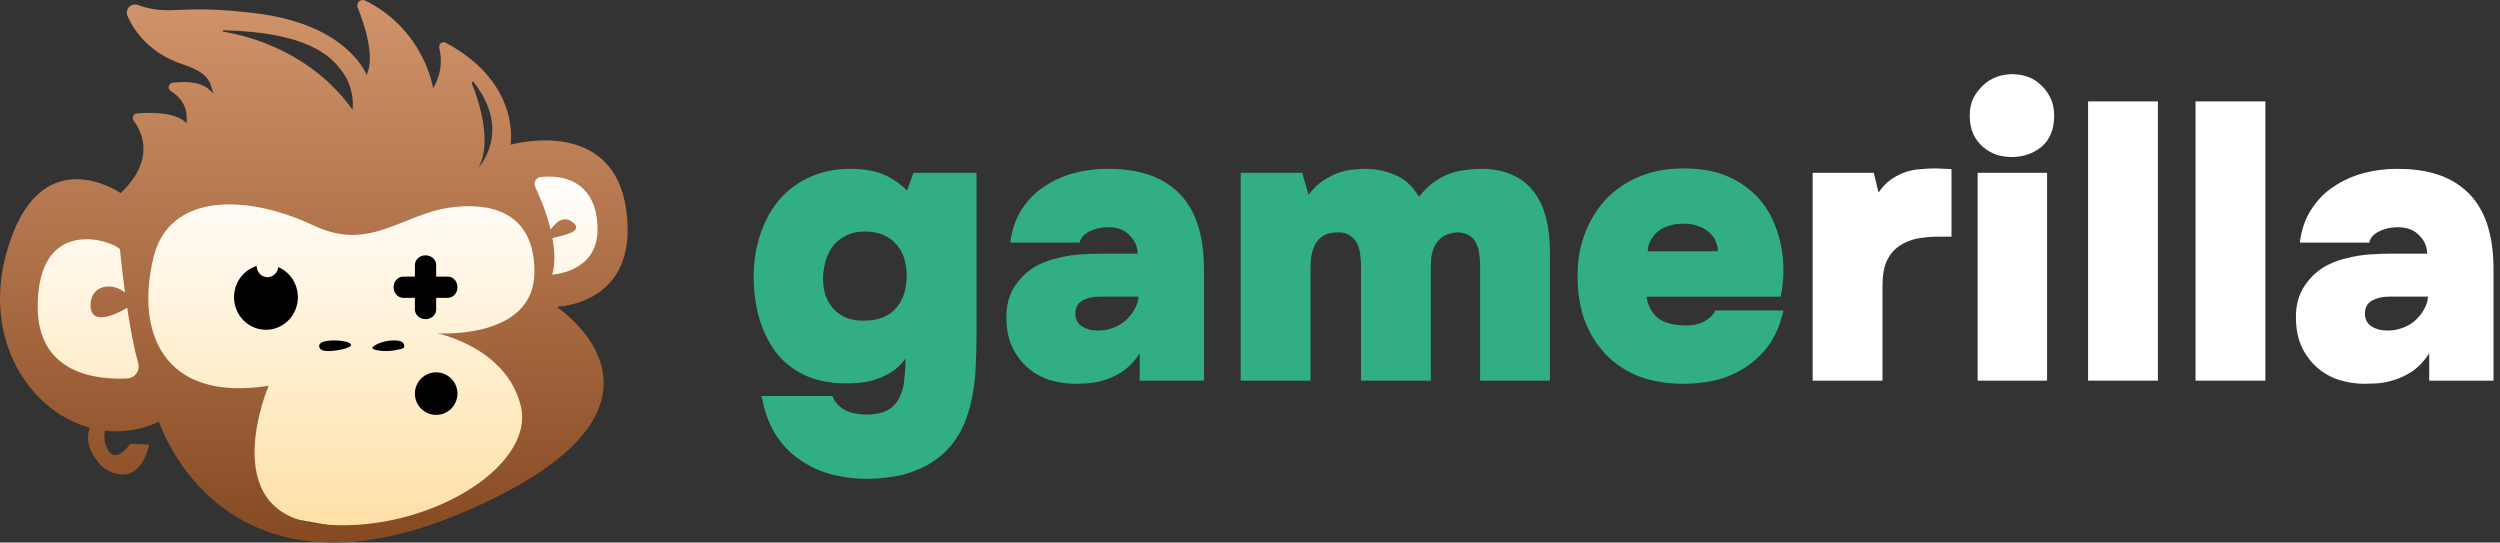
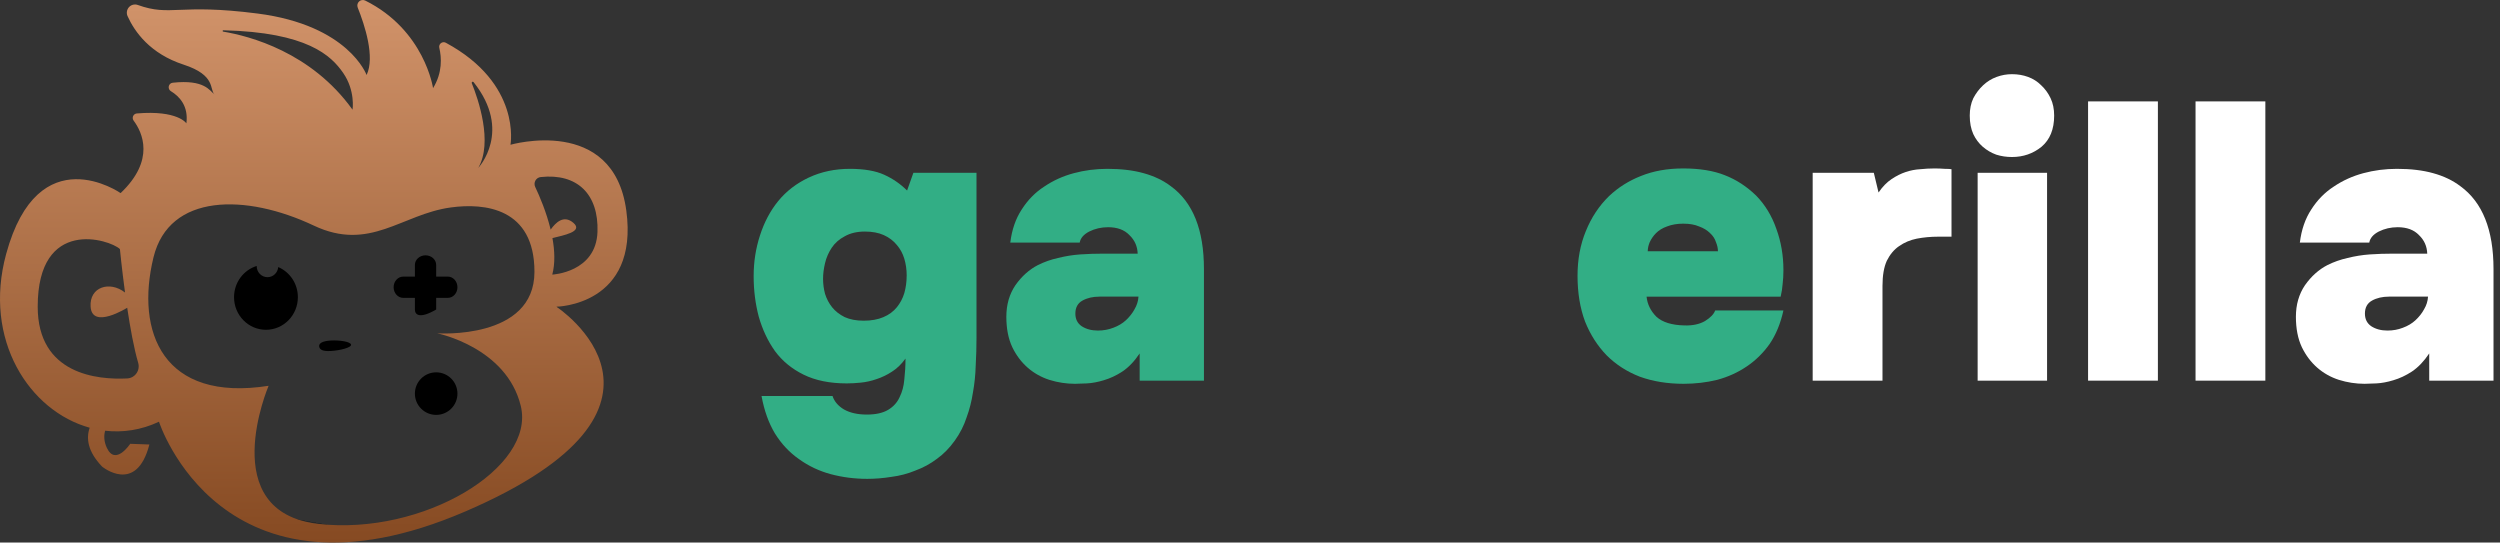
<svg xmlns="http://www.w3.org/2000/svg" width="235" height="51" viewBox="0 0 235 51" fill="none">
  <rect x="0" y="0" width="235" height="51" fill="#333333" stroke="none" />
  <path d="M228.347 33.222C227.852 33.964 227.308 34.532 226.715 34.928C226.147 35.298 225.566 35.57 224.973 35.743C224.404 35.916 223.873 36.015 223.378 36.04C222.884 36.065 222.513 36.077 222.266 36.077C221.451 36.077 220.647 35.953 219.856 35.706C219.09 35.459 218.41 35.076 217.817 34.557C217.224 34.038 216.742 33.395 216.371 32.629C216 31.838 215.815 30.886 215.815 29.774C215.815 28.637 216.099 27.648 216.668 26.808C217.261 25.968 217.965 25.337 218.781 24.917C219.374 24.621 220.005 24.398 220.672 24.25C221.364 24.077 222.056 23.966 222.748 23.916C223.465 23.867 224.206 23.842 224.973 23.842H228.161C228.136 23.15 227.877 22.569 227.383 22.099C226.913 21.605 226.246 21.358 225.38 21.358C224.738 21.358 224.145 21.494 223.601 21.766C223.082 22.038 222.785 22.384 222.711 22.804H216.186C216.334 21.593 216.693 20.555 217.261 19.69C217.829 18.8 218.534 18.083 219.374 17.539C220.215 16.971 221.142 16.551 222.155 16.279C223.168 16.007 224.219 15.871 225.306 15.871C226.616 15.871 227.753 16.007 228.717 16.279C229.706 16.551 230.559 16.958 231.275 17.502C233.352 19.01 234.39 21.605 234.39 25.288V35.78H228.347V33.222ZM224.565 27.883C223.947 27.883 223.415 28.007 222.971 28.254C222.526 28.501 222.303 28.909 222.303 29.477C222.303 29.997 222.501 30.392 222.896 30.664C223.317 30.936 223.823 31.072 224.417 31.072C224.936 31.072 225.418 30.985 225.862 30.812C226.332 30.639 226.728 30.404 227.049 30.108C227.395 29.786 227.667 29.44 227.865 29.07C228.087 28.699 228.211 28.303 228.235 27.883H224.565Z" fill="white" />
  <path d="M212.943 35.781H206.381V9.531H212.943V35.781Z" fill="white" />
  <path d="M202.842 35.781H196.279V9.531H202.842V35.781Z" fill="white" />
  <path d="M189.124 6.973C189.668 6.973 190.174 7.059 190.644 7.232C191.114 7.405 191.521 7.665 191.867 8.011C192.238 8.357 192.535 8.765 192.757 9.234C192.98 9.704 193.091 10.248 193.091 10.866C193.091 12.151 192.695 13.127 191.905 13.795C191.114 14.437 190.187 14.759 189.124 14.759C188.605 14.759 188.111 14.685 187.641 14.536C187.171 14.363 186.751 14.116 186.38 13.795C186.01 13.473 185.713 13.078 185.491 12.608C185.268 12.114 185.157 11.533 185.157 10.866C185.157 10.248 185.268 9.704 185.491 9.234C185.738 8.765 186.047 8.357 186.417 8.011C186.788 7.665 187.208 7.405 187.678 7.232C188.148 7.059 188.63 6.973 189.124 6.973ZM192.424 35.78H185.898V16.242H192.424V35.78Z" fill="white" />
  <path d="M176.583 18.096C176.954 17.552 177.362 17.132 177.807 16.835C178.252 16.538 178.697 16.316 179.141 16.168C179.586 16.019 180.031 15.933 180.476 15.908C180.946 15.859 181.403 15.834 181.848 15.834C182.169 15.834 182.491 15.846 182.812 15.871C183.133 15.871 183.343 15.883 183.442 15.908V22.248H182.182C181.49 22.248 180.822 22.31 180.18 22.433C179.562 22.557 179.006 22.792 178.511 23.138C178.042 23.459 177.658 23.916 177.362 24.51C177.09 25.103 176.954 25.894 176.954 26.882V35.781H170.392V16.242H176.138L176.583 18.096Z" fill="white" />
  <path d="M158.336 30.59C159.102 30.615 159.745 30.479 160.264 30.182C160.783 29.861 161.104 29.527 161.228 29.181H167.642C167.37 30.417 166.937 31.467 166.344 32.333C165.751 33.173 165.034 33.877 164.194 34.446C163.353 35.014 162.426 35.434 161.413 35.706C160.4 35.953 159.349 36.077 158.262 36.077C156.754 36.077 155.382 35.855 154.146 35.41C152.935 34.94 151.897 34.273 151.032 33.408C150.167 32.518 149.487 31.455 148.993 30.219C148.523 28.959 148.288 27.525 148.288 25.919C148.288 24.386 148.548 22.989 149.067 21.729C149.586 20.444 150.315 19.344 151.254 18.429C152.12 17.614 153.121 16.983 154.258 16.538C155.419 16.069 156.742 15.834 158.225 15.834C159.757 15.834 161.055 16.044 162.118 16.464C163.205 16.884 164.194 17.527 165.084 18.392C165.924 19.257 166.554 20.295 166.974 21.506C167.419 22.718 167.642 24.015 167.642 25.399C167.642 25.869 167.617 26.302 167.568 26.697C167.543 27.068 167.481 27.463 167.382 27.884H154.777C154.851 28.6 155.16 29.23 155.704 29.774C156.272 30.293 157.149 30.565 158.336 30.59ZM158.225 21.024C157.656 21.024 157.149 21.111 156.705 21.284C156.284 21.432 155.938 21.642 155.666 21.914C155.419 22.162 155.222 22.446 155.073 22.767C154.95 23.064 154.888 23.348 154.888 23.62H161.487C161.487 23.348 161.425 23.064 161.302 22.767C161.203 22.446 161.018 22.162 160.746 21.914C160.474 21.642 160.128 21.432 159.708 21.284C159.312 21.111 158.818 21.024 158.225 21.024Z" fill="#32AE85" />
-   <path d="M123.002 18.318C123.423 17.749 123.88 17.304 124.374 16.983C124.868 16.662 125.35 16.415 125.82 16.242C126.314 16.069 126.772 15.97 127.192 15.945C127.637 15.896 128.045 15.871 128.415 15.871C129.305 15.871 130.195 16.056 131.085 16.427C131.999 16.773 132.765 17.465 133.383 18.503C133.804 17.959 134.248 17.515 134.718 17.169C135.188 16.822 135.682 16.551 136.201 16.353C136.72 16.155 137.227 16.032 137.721 15.982C138.24 15.908 138.747 15.871 139.241 15.871C140.354 15.871 141.318 16.056 142.133 16.427C142.974 16.798 143.653 17.329 144.172 18.021C144.691 18.689 145.074 19.504 145.322 20.468C145.569 21.407 145.692 22.47 145.692 23.657V35.78H139.13V24.88C139.13 24.584 139.105 24.262 139.056 23.916C139.031 23.57 138.945 23.249 138.796 22.952C138.673 22.631 138.463 22.371 138.166 22.174C137.87 21.951 137.462 21.84 136.943 21.84C136.374 21.889 135.917 22.038 135.571 22.285C135.25 22.532 135.002 22.829 134.829 23.175C134.681 23.521 134.582 23.879 134.533 24.25C134.508 24.621 134.496 24.954 134.496 25.251V35.78H127.933V24.843C127.933 24.596 127.909 24.299 127.859 23.953C127.834 23.607 127.748 23.273 127.6 22.952C127.451 22.631 127.229 22.371 126.932 22.174C126.66 21.951 126.277 21.84 125.783 21.84C125.165 21.84 124.671 21.964 124.3 22.211C123.954 22.458 123.694 22.779 123.521 23.175C123.373 23.545 123.274 23.941 123.225 24.361C123.2 24.757 123.188 25.115 123.188 25.436V35.78H116.625V16.242H122.409L123.002 18.318Z" fill="#32AE85" />
  <path d="M107.128 33.222C106.633 33.964 106.09 34.532 105.496 34.928C104.928 35.298 104.347 35.57 103.754 35.743C103.185 35.916 102.654 36.015 102.16 36.04C101.665 36.065 101.295 36.077 101.047 36.077C100.232 36.077 99.428 35.953 98.638 35.706C97.871 35.459 97.192 35.076 96.598 34.557C96.005 34.038 95.523 33.395 95.152 32.629C94.782 31.838 94.596 30.886 94.596 29.774C94.596 28.637 94.881 27.648 95.449 26.808C96.042 25.968 96.747 25.337 97.562 24.917C98.156 24.621 98.786 24.398 99.453 24.25C100.145 24.077 100.837 23.966 101.529 23.916C102.246 23.867 102.988 23.842 103.754 23.842H106.942C106.918 23.15 106.658 22.569 106.164 22.099C105.694 21.605 105.027 21.358 104.162 21.358C103.519 21.358 102.926 21.494 102.382 21.766C101.863 22.038 101.566 22.384 101.492 22.804H94.967C95.115 21.593 95.474 20.555 96.042 19.69C96.611 18.8 97.315 18.083 98.156 17.539C98.996 16.971 99.923 16.551 100.936 16.279C101.95 16.007 103 15.871 104.088 15.871C105.398 15.871 106.535 16.007 107.499 16.279C108.487 16.551 109.34 16.958 110.057 17.502C112.133 19.01 113.171 21.605 113.171 25.288V35.78H107.128V33.222ZM103.346 27.883C102.728 27.883 102.197 28.007 101.752 28.254C101.307 28.501 101.084 28.909 101.084 29.477C101.084 29.997 101.282 30.392 101.678 30.664C102.098 30.936 102.605 31.072 103.198 31.072C103.717 31.072 104.199 30.985 104.644 30.812C105.113 30.639 105.509 30.404 105.83 30.108C106.176 29.786 106.448 29.44 106.646 29.07C106.868 28.699 106.992 28.303 107.017 27.883H103.346Z" fill="#32AE85" />
  <path d="M91.791 31.739C91.791 32.629 91.766 33.506 91.716 34.371C91.692 35.236 91.605 36.077 91.457 36.892C91.333 37.708 91.136 38.487 90.864 39.228C90.617 39.995 90.246 40.724 89.751 41.416C89.257 42.108 88.701 42.676 88.083 43.121C87.465 43.591 86.785 43.962 86.044 44.233C85.327 44.53 84.573 44.728 83.782 44.827C83.016 44.95 82.262 45.012 81.521 45.012C80.334 45.012 79.185 44.864 78.073 44.567C76.985 44.27 75.997 43.801 75.107 43.158C74.217 42.54 73.463 41.737 72.845 40.748C72.252 39.76 71.832 38.586 71.585 37.226H78.258C78.431 37.745 78.79 38.165 79.333 38.487C79.902 38.808 80.619 38.969 81.484 38.969C82.324 38.969 82.992 38.82 83.486 38.524C83.98 38.227 84.338 37.832 84.561 37.337C84.808 36.843 84.957 36.287 85.006 35.669C85.08 35.026 85.117 34.371 85.117 33.704C84.746 34.223 84.326 34.631 83.857 34.928C83.412 35.224 82.93 35.459 82.411 35.632C81.916 35.805 81.422 35.916 80.928 35.966C80.458 36.015 80.013 36.04 79.593 36.04C78.011 36.04 76.664 35.768 75.552 35.224C74.439 34.68 73.537 33.939 72.845 33C72.178 32.06 71.671 30.985 71.325 29.774C71.004 28.563 70.843 27.29 70.843 25.955C70.843 24.621 71.041 23.348 71.436 22.137C71.832 20.901 72.4 19.826 73.142 18.911C73.908 17.972 74.872 17.23 76.034 16.686C77.195 16.143 78.481 15.871 79.889 15.871C81.224 15.871 82.299 16.056 83.115 16.427C83.931 16.798 84.647 17.292 85.265 17.91L85.859 16.242H91.791V31.739ZM81.298 21.766C80.557 21.766 79.927 21.914 79.407 22.211C78.888 22.483 78.481 22.841 78.184 23.286C77.887 23.731 77.677 24.213 77.554 24.732C77.43 25.251 77.368 25.745 77.368 26.215C77.368 26.684 77.43 27.154 77.554 27.624C77.702 28.093 77.924 28.514 78.221 28.884C78.518 29.255 78.913 29.564 79.407 29.811C79.902 30.034 80.495 30.145 81.187 30.145C81.904 30.145 82.522 30.034 83.041 29.811C83.56 29.589 83.98 29.28 84.302 28.884C84.623 28.489 84.858 28.044 85.006 27.55C85.154 27.03 85.228 26.474 85.228 25.881C85.228 25.337 85.154 24.818 85.006 24.324C84.858 23.83 84.623 23.397 84.302 23.026C83.98 22.631 83.572 22.322 83.078 22.099C82.584 21.877 81.99 21.766 81.298 21.766Z" fill="#32AE85" />
-   <path d="M16.058 37.576L24.534 48.255L34.35 50L44.165 46.946L53.32 39.757L49.301 32.559L53.32 27.77L58 24.28V20.353L55.544 16H49.301L46.621 17.736H22.524L6.466 20.353L2 27.77L6.466 37.576H16.058Z" fill="url(#paint0_linear_893_9116)" />
  <path fill-rule="evenodd" clip-rule="evenodd" d="M49.292 16H55.541L58 20.358V24.289L53.319 27.779L49.306 32.56L53.324 39.756L44.165 46.947L34.349 50L24.531 48.255L16.059 37.583H6.469L2 27.772L6.469 20.352L22.527 17.735H46.613L49.292 16ZM49.297 16.018L46.619 17.753H22.528L6.481 20.368L2.021 27.773L6.481 37.564H16.068L24.542 48.238L34.348 49.981L44.156 46.93L53.301 39.751L49.283 32.558L53.305 27.767L53.306 27.766L57.981 24.28V20.362L55.53 16.018H49.297Z" fill="black" />
  <path d="M31.112 32.993C31.939 32.944 33.043 32.677 32.999 32.397C32.955 32.117 31.919 31.961 31.092 32.009C30.265 32.057 29.96 32.291 30.004 32.571C30.048 32.851 30.285 33.041 31.112 32.993Z" fill="black" />
-   <path d="M37.078 32.932C37.803 32.784 38.042 32.784 37.994 32.463C37.946 32.142 37.651 31.991 36.983 32C36.076 32.013 35.278 32.358 35.029 32.636C34.778 32.917 36.215 33.108 37.078 32.932Z" fill="black" />
  <path d="M25 31C26.657 31 28 29.627 28 27.934C28 26.658 27.237 25.565 26.153 25.103C26.109 25.636 25.677 26.055 25.145 26.055C24.584 26.055 24.129 25.59 24.129 25.017C24.129 25.011 24.131 25.006 24.131 25C22.898 25.381 22 26.55 22 27.934C22 29.627 23.343 31 25 31Z" fill="black" />
  <path d="M11.272 23.411C11.272 23.411 11.448 25.239 11.753 27.497C10.31 26.371 8.395 26.971 8.517 28.831C8.66 31.006 11.955 28.93 11.957 28.929C12.236 30.791 12.587 32.741 12.99 34.106C13.089 34.443 13.029 34.807 12.828 35.093C12.626 35.38 12.305 35.557 11.957 35.574C9.167 35.713 3.544 35.201 3.544 28.831C3.544 20.36 10.306 22.502 11.272 23.411ZM14.428 24.19C15.903 18.15 23.119 18.19 29.5 21.206C34.772 23.697 37.751 20.136 42.362 19.502C45.556 19.062 50.239 19.541 50.239 25.553C50.239 31.98 41.093 31.331 41.093 31.331C41.093 31.331 47.598 32.629 48.951 38.148C50.379 43.972 39.741 50.352 29.951 49.249C20.161 48.145 25.249 36.265 25.249 36.265C15.33 37.823 12.711 31.226 14.428 24.19ZM20.993 2.845C28.891 3.038 31.123 5.221 32.253 6.848C33.421 8.53 33.139 10.311 33.139 10.311C29.255 4.89 23.425 3.38 20.981 2.974C20.947 2.969 20.924 2.938 20.927 2.904C20.93 2.87 20.959 2.844 20.993 2.845ZM44.387 7.693C44.429 7.668 44.483 7.678 44.514 7.717C48.198 12.335 44.958 15.783 44.958 15.783C46.348 13.368 44.958 9.335 44.346 7.816C44.328 7.77 44.345 7.718 44.387 7.693ZM50.329 16.973C50.431 16.788 50.616 16.665 50.825 16.643C54.268 16.271 56.283 18.257 56.164 21.788C56.036 25.618 51.914 25.813 51.914 25.813C52.194 24.758 52.142 23.555 51.929 22.38C52.919 22.126 54.881 21.785 53.894 20.944C52.981 20.165 52.233 20.924 51.761 21.583C51.366 19.946 50.723 18.443 50.31 17.572C50.219 17.381 50.226 17.158 50.329 16.973ZM8.431 40.206C8.086 41.196 8.232 42.435 9.598 43.86C9.598 43.86 12.818 46.522 14.042 41.783L12.239 41.718C12.239 41.718 10.855 43.822 10.049 42.108C9.77 41.515 9.749 40.961 9.882 40.488C11.547 40.679 13.276 40.427 14.944 39.641C14.944 39.641 20.805 57.948 43.734 48.08C66.663 38.212 52.3 28.831 52.3 28.831C52.3 28.831 60.093 28.734 58.87 19.775C57.646 10.816 47.985 13.608 47.985 13.608C47.985 13.608 49.053 7.866 41.905 4.017C41.758 3.938 41.578 3.953 41.446 4.056C41.315 4.159 41.255 4.33 41.294 4.493C41.508 5.395 41.605 6.828 40.707 8.284C40.707 8.284 39.917 2.83 34.331 0.053C34.14 -0.042 33.91 -0.008 33.753 0.138C33.597 0.285 33.546 0.513 33.626 0.713C34.291 2.376 35.267 5.376 34.459 7.051C34.459 7.051 32.785 2.377 24.218 1.273C16.701 0.305 16.078 1.586 12.948 0.466C12.657 0.363 12.333 0.444 12.125 0.672C11.916 0.901 11.864 1.233 11.991 1.516C12.653 2.989 14.114 5.054 17.262 6.077C20.337 7.077 19.669 8.424 20.161 8.869C19.696 8.535 19.257 7.452 16.235 7.776C16.053 7.795 15.904 7.929 15.865 8.109C15.825 8.289 15.904 8.475 16.061 8.569C16.882 9.067 17.729 9.979 17.52 11.595C17.52 11.595 16.727 10.339 12.858 10.665C12.707 10.678 12.575 10.772 12.513 10.911C12.451 11.05 12.468 11.212 12.559 11.335C13.386 12.448 14.611 15.046 11.337 18.152C11.337 18.152 3.608 12.764 0.581 23.865C-1.628 31.966 2.782 38.648 8.431 40.206Z" fill="url(#paint1_linear_893_9116)" />
  <path d="M41 39C42.105 39 43 38.105 43 37C43 35.895 42.105 35 41 35C39.895 35 39 35.895 39 37C39 38.105 39.895 39 41 39Z" fill="black" />
-   <path d="M39 24.905C39 24.405 39.448 24 40 24C40.552 24 41 24.405 41 24.905V29.095C41 29.595 40.552 30 40 30C39.448 30 39 29.595 39 29.095V24.905Z" fill="black" />
+   <path d="M39 24.905C39 24.405 39.448 24 40 24C40.552 24 41 24.405 41 24.905V29.095C39.448 30 39 29.595 39 29.095V24.905Z" fill="black" />
  <path d="M42.095 26C42.595 26 43 26.448 43 27C43 27.552 42.595 28 42.095 28L37.905 28C37.405 28 37 27.552 37 27C37 26.448 37.405 26 37.905 26L42.095 26Z" fill="black" />
  <defs>
    <linearGradient id="paint0_linear_893_9116" x1="30" y1="16" x2="30" y2="50" gradientUnits="userSpaceOnUse">
      <stop stop-color="white" />
      <stop offset="1" stop-color="#FFE0A5" />
    </linearGradient>
    <linearGradient id="paint1_linear_893_9116" x1="29.5" y1="51" x2="29.5" y2="0" gradientUnits="userSpaceOnUse">
      <stop stop-color="#864A22" />
      <stop offset="1" stop-color="#D1936A" />
    </linearGradient>
  </defs>
</svg>